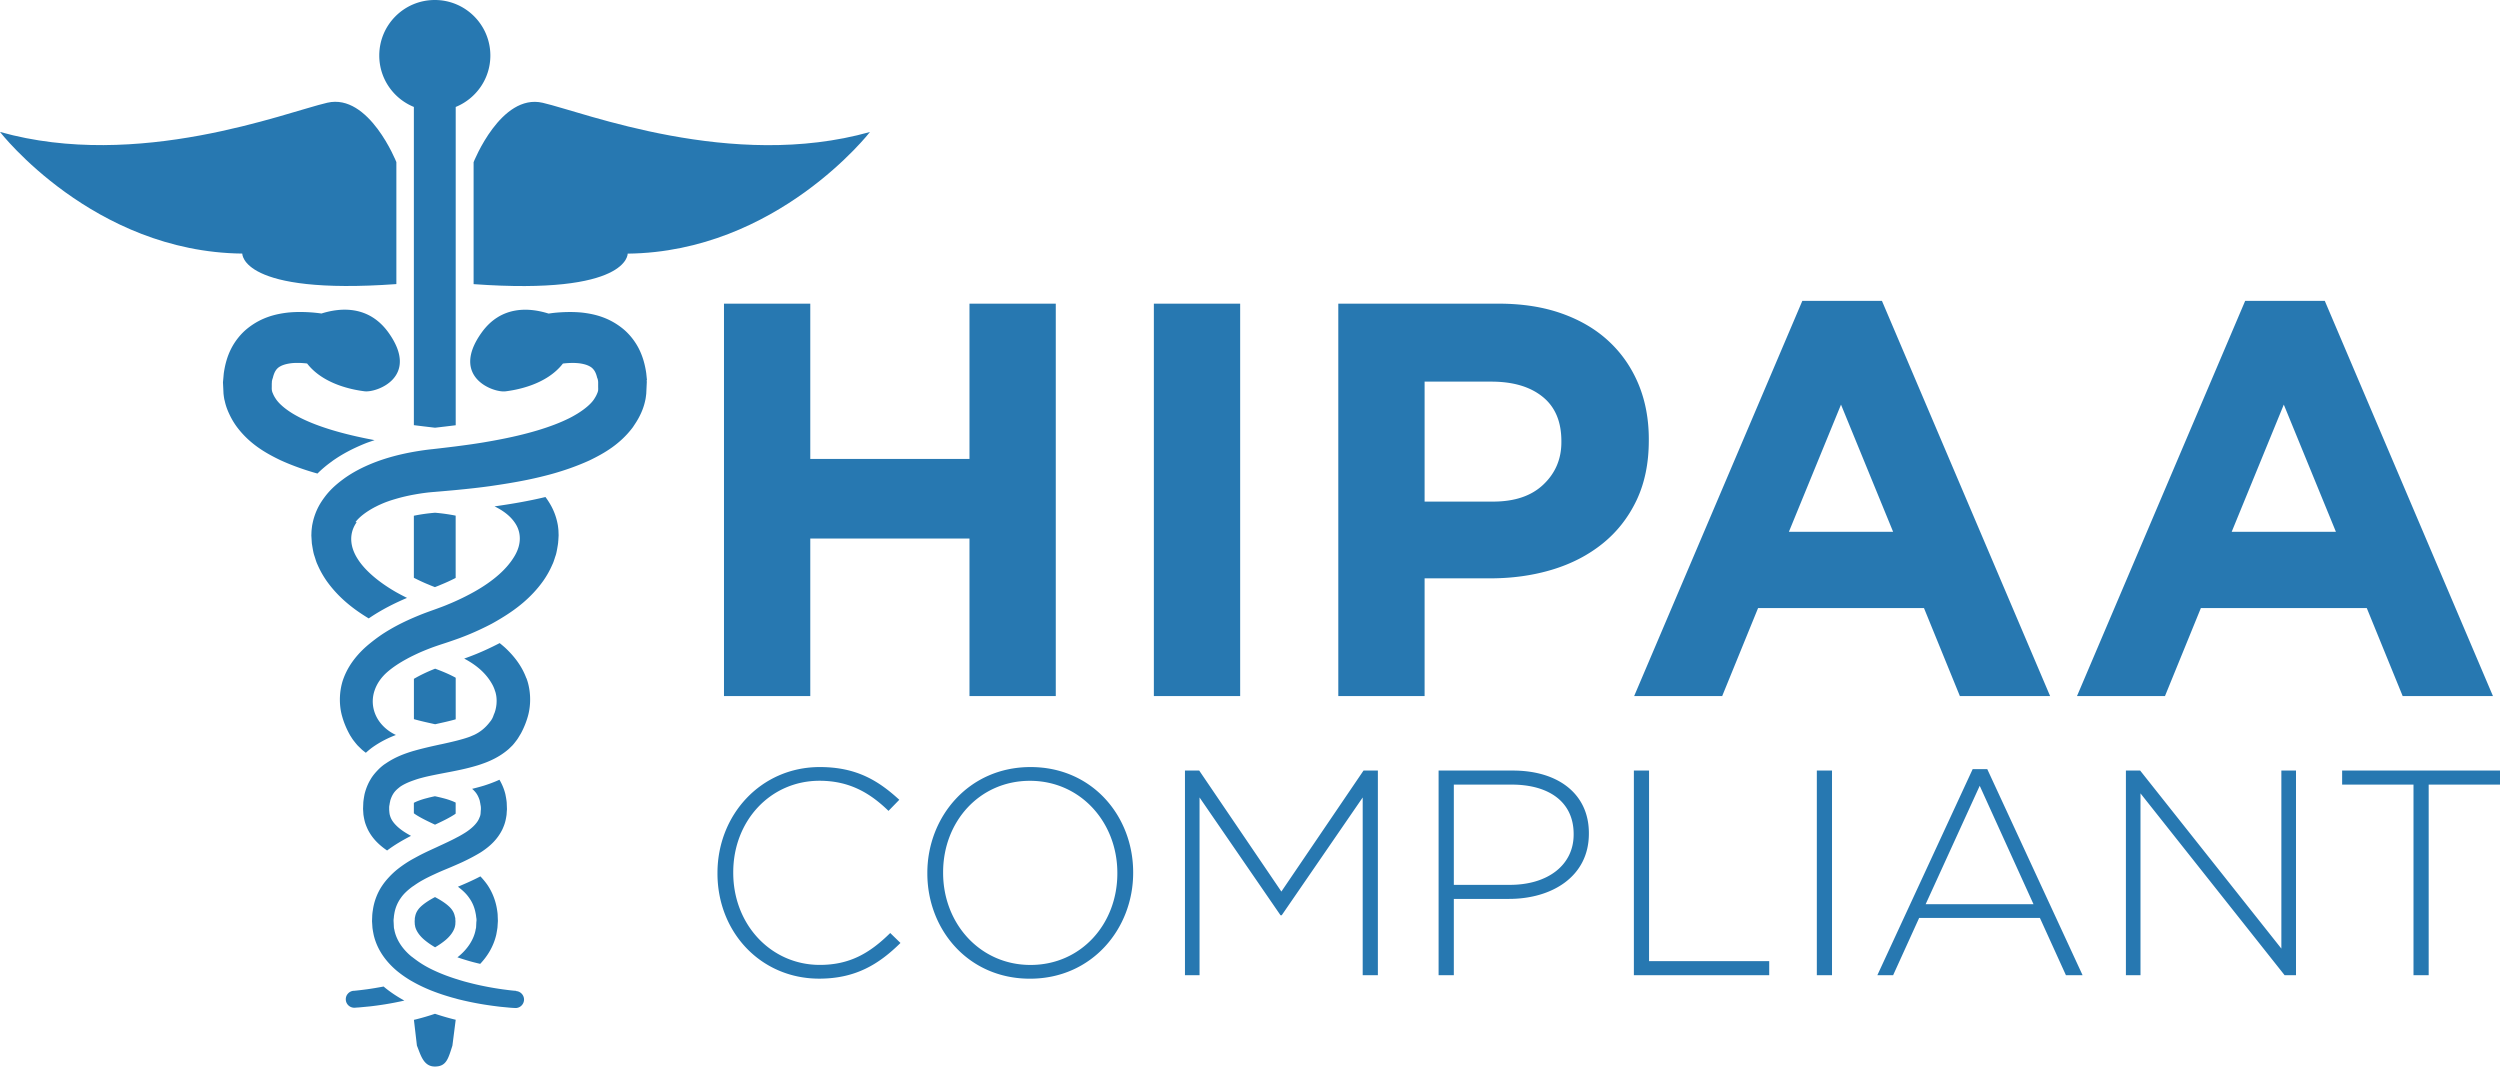
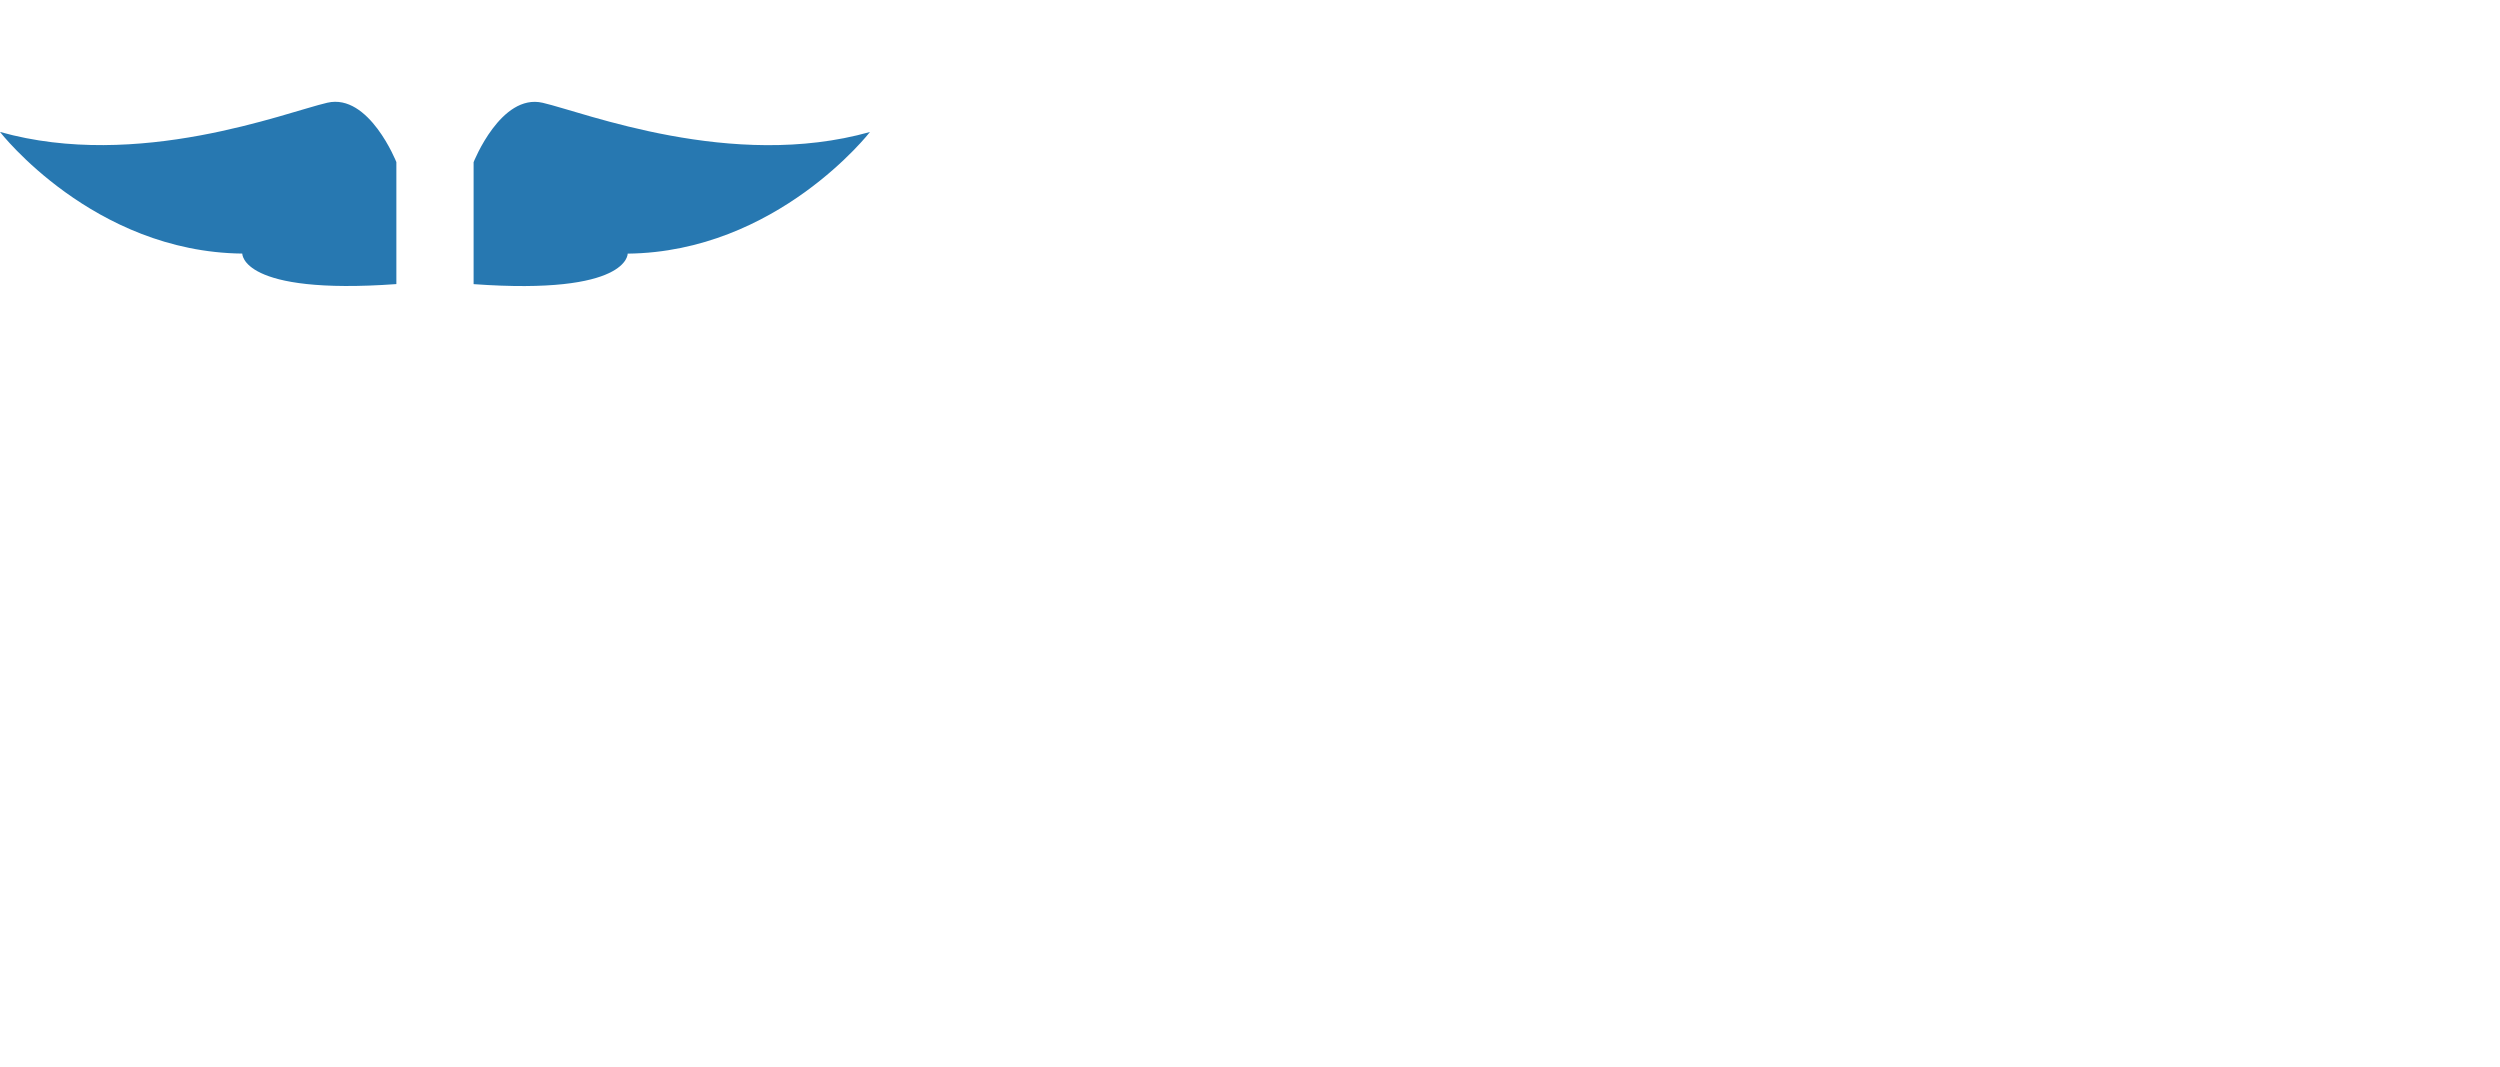
<svg xmlns="http://www.w3.org/2000/svg" id="Layer_2" data-name="Layer 2" viewBox="0 0 507.23 216.39">
  <defs>
    <style>.cls-1{fill:#2778b1}</style>
  </defs>
  <g id="Layer_1-2" data-name="Layer 1">
    <path class="cls-1" d="M110.09 20.85c-8.47-1.95-14 12.05-14 12.05v24.75c31.58 2.28 31.26-6.19 31.26-6.19 30.28-.33 49.16-24.68 49.16-24.68-28 7.88-57.96-3.98-66.42-5.93ZM80.42 57.64V32.89s-5.54-14-14-12.05C57.96 22.79 28 34.65 0 26.77c0 0 18.88 24.35 49.16 24.68 0 0-.32 8.46 31.26 6.19Z" />
-     <path class="cls-1" d="M83.97 21.7v64.56c1.32.17 2.73.34 4.29.52 1.52-.17 2.9-.34 4.2-.5V21.7c4.12-1.68 7.03-5.71 7.03-10.43C99.49 5.05 94.45 0 88.22 0S76.95 5.04 76.95 11.27c0 4.72 2.91 8.76 7.03 10.43ZM88.25 119.12c.41-.16.81-.31 1.21-.49.99-.4 1.97-.85 2.99-1.37v-12.64a37.09 37.09 0 0 0-4.19-.59c-1.52.13-2.95.33-4.29.61v12.59c1.04.53 2.04 1 3.02 1.39.43.19.85.35 1.27.51ZM92.28 165.2c.07-.04.12-.08.17-.13v-2.23c-.52-.26-1.39-.61-2.55-.9-.53-.14-1.09-.27-1.66-.39-.56.12-1.1.24-1.6.38-1.24.31-2.13.67-2.67.96v2.12c.08.06.16.12.26.19 1.06.71 2.49 1.4 4.03 2.12 1.54-.71 2.96-1.41 4.03-2.12ZM88.25 205.69c-1.24.42-2.52.8-3.88 1.14-.14.03-.26.06-.39.09l.61 5.23c.74 1.79 1.29 4.24 3.63 4.24s2.71-1.55 3.57-4.24l.67-5.25c-.1-.03-.2-.05-.3-.07-1.4-.35-2.67-.73-3.9-1.14ZM92.32 186.1c-.11-.62-.29-1.05-.61-1.5-.35-.51-1.24-1.43-3.45-2.59-2.22 1.17-3.1 2.08-3.43 2.56-.34.47-.52.91-.62 1.49-.03.12-.05.2-.05.29v.15l-.03.42.03.66c.03.13.06.26.07.38.21.93.92 1.95 1.96 2.8.64.53 1.35 1.01 2.09 1.44.73-.43 1.43-.9 2.07-1.43 1.04-.86 1.75-1.88 1.96-2.8.02-.13.05-.25.07-.38l.03-.67-.03-.4v-.16c0-.09-.03-.17-.04-.25ZM88.26 146.95c.06-.01.11-.03.17-.04.67-.15 1.32-.29 1.96-.44.72-.17 1.42-.34 2.07-.53v-8.43c-1.29-.72-2.74-1.31-4.17-1.84-1.61.63-3.06 1.33-4.31 2.06v8.18c1.26.36 2.65.67 4.11.99.06.01.12.03.18.04ZM96.65 186.93v.06l-.05 1.04c0 .2-.05.4-.11.59 0 .07 0 .05-.01.12-.38 1.91-1.6 3.8-3.43 5.3-.08.06-.16.12-.24.19.89.31 1.74.57 2.5.79.74.21 1.44.38 2.12.54 1.36-1.44 2.67-3.39 3.26-5.93.08-.42.17-.92.24-1.41l.09-1.36-.04-.99c0-.36-.04-.72-.12-1.22-.26-1.8-.94-3.58-1.92-5.04-.45-.66-.95-1.25-1.47-1.8-1.64.86-3.16 1.51-4.56 2.1.98.73 1.75 1.48 2.28 2.26.67.93 1.09 1.94 1.31 3.13.04.17.09.46.12.81.04.15.05.31.06.47V186.93Z" />
-     <path class="cls-1" d="m131.26 77.09-.14-1.36c-.26-1.83-.74-3.47-1.48-4.94-.81-1.61-2.01-3.11-3.39-4.2-2.89-2.29-5.83-2.89-8.07-3.16-2.13-.23-4.47-.1-5.89.06-.35.04-.67.09-.99.13-3.77-1.19-9.6-1.75-13.62 3.91-6.39 8.98 2.44 12.18 4.87 11.87 2.09-.26 8.29-1.28 11.66-5.64.94-.11 1.94-.16 2.88-.09.76.05 1.85.25 2.57.67.34.18.61.42.87.77.04.06.09.13.13.2.23.39.39.87.49 1.31.12.25.19.55.21.9V78.57c.02.26 0 .51 0 .61-.04.24-.11.47-.21.67-.15.39-.36.74-.57 1.07-.59.95-1.85 2.04-3.48 3.04-.5.3-1.02.6-1.58.88-3.62 1.81-8.66 3.32-14.99 4.49-.79.15-1.6.29-2.43.43-.78.13-1.57.25-2.39.37-1.02.15-2.1.29-3.25.44-1.29.16-2.68.33-4.19.5l-.53.06c-1.29.13-2.54.32-3.76.53-2.94.52-5.69 1.26-8.18 2.24-2.33.93-4.21 1.93-5.93 3.15-.13.1-.26.19-.39.29-.75.56-1.43 1.13-2.04 1.72-.59.58-1.12 1.18-1.59 1.82-.42.56-.81 1.15-1.15 1.77a12.93 12.93 0 0 0-1.23 3.29c-.05.25-.11.5-.15.75-.04.34-.09.72-.12 1.1l-.03.84v.03l.07 1.12c0 .08.02.18.02.29 0 .1.01.19.05.43.13.79.28 1.7.45 2.19.07.2.13.4.2.61.14.46.28.89.44 1.21.02.04.03.07.05.11.48 1.11 1.1 2.22 1.85 3.29 2.47 3.46 5.56 5.78 8.51 7.56 2.64-1.8 5.3-3.11 7.77-4.16-.72-.36-1.45-.74-2.22-1.17-3.54-2.03-6.29-4.39-7.74-6.66-1.67-2.56-1.5-4.66-1.06-5.97.19-.55.46-1.07.81-1.57h-.25c.81-1.1 2.25-2.14 3.8-2.98.11-.06.21-.11.32-.16.04-.02.07-.04.11-.06.28-.14.54-.27.82-.39.1-.04.19-.09.29-.13.42-.18.84-.35 1.24-.49.03 0 .05-.02.08-.03h.01c.54-.2 1.11-.36 1.68-.53 1.11-.32 2.27-.59 3.47-.81.72-.13 1.45-.25 2.21-.35.68-.09 1.37-.16 2.08-.21.11 0 .21-.03.33-.03 1.37-.11 2.65-.23 3.86-.34 2.6-.25 4.88-.5 6.96-.79 2.5-.36 5.05-.76 7.63-1.29.88-.18 1.76-.38 2.64-.59.81-.2 1.62-.4 2.43-.63 2.54-.71 5.07-1.6 7.53-2.72 2.97-1.44 6.12-3.24 8.68-6.58.17-.22.31-.45.46-.68 1.03-1.51 1.78-3.16 2.12-4.73.01-.06.03-.12.04-.18.08-.26.16-.93.21-1.37l.11-2.35-.02-.36v-.05ZM106.78 137.58c-.84-2.26-2.25-4.26-4.31-6.18-.36-.32-.72-.62-1.09-.92-2.1 1.09-4.14 2.01-6.08 2.73-.36.14-.75.28-1.12.41 2.3 1.22 4.41 2.86 5.74 5.32.19.35.34.72.47 1.09h-.01s.03.08.04.12l.09.24c.12.41.2.83.23 1.26.07.84-.02 1.72-.26 2.57-.02.05-.04.11-.05.16-.06.21-.16.42-.24.62-.07.18-.12.37-.21.55-.04.1-.09.21-.15.3l-.12.2-.04.07c-.08.12-.17.23-.26.34-.91 1.2-1.94 2.04-3.22 2.65-.06.03-.13.05-.2.08-.3.13-.6.27-.93.38-.71.25-1.46.46-2.23.66l-.35.09c-.01 0-.02 0-.04.01-.97.24-1.99.47-3.04.7h-.04l-1.08.24c-1.39.31-2.8.64-4.27 1.06h-.02c-1.78.53-3.7 1.21-5.63 2.51l-.35.23c-.52.37-1.03.82-1.49 1.32-.4.42-.77.87-1.09 1.34-.08.12-.16.26-.24.39-.53.87-.95 1.89-1.23 3.03-.07.38-.2 1.08-.25 1.69l-.05 1.27.03.49.04.63c.05.37.12.75.2 1.11.16.72.35 1.18.65 1.86 1 2.07 2.57 3.41 3.96 4.36 1.55-1.17 3.2-2.12 4.85-2.97-.53-.29-1.04-.59-1.51-.9-.79-.53-2.18-1.61-2.65-2.9 0-.01-.04-.12-.05-.13-.02-.07-.05-.16-.08-.28-.07-.23-.09-.49-.12-.78 0-.09-.01-.16-.02-.25V163.8c0-.17.03-.35.07-.53.03-.22.06-.4.1-.56l.03-.14c.02-.12.05-.23.09-.35.34-.99.76-1.62 1.5-2.24.16-.13.31-.26.5-.4.63-.42 1.43-.8 2.33-1.13.13-.05.28-.1.42-.15.51-.18 1.04-.35 1.6-.49.84-.23 1.74-.42 2.68-.61.59-.12 1.17-.23 1.78-.35.79-.15 1.6-.3 2.42-.47 1.44-.29 2.91-.63 4.48-1.11.4-.12.81-.27 1.23-.42.72-.26 1.47-.58 2.23-.98.63-.33 1.26-.71 1.88-1.17.32-.23.63-.48.94-.75l.73-.71c.26-.28.52-.62.76-.94.23-.29.31-.43.39-.55l.58-.96c.61-1.15 1.06-2.26 1.39-3.42.49-1.7.59-3.6.33-5.36-.13-.86-.33-1.7-.63-2.45ZM77.82 200.16c-1.22.23-2.3.41-3.23.54-1.03.14-1.96.25-2.71.32h-.1c-.46.03-.88.23-1.19.58-.31.34-.46.79-.43 1.24.05.91.81 1.62 1.72 1.62h.1s.32-.03.85-.06l2.22-.21c1.75-.2 4.11-.53 6.99-1.18-1.22-.67-2.51-1.48-3.8-2.51-.14-.11-.28-.23-.42-.35ZM104.72 201.03h-.09c-.44-.03-1.4-.13-2.7-.31a60.466 60.466 0 0 1-5.94-1.13c-.59-.15-1.21-.3-1.85-.48-.28-.08-.58-.17-.88-.26-.26-.08-.53-.17-.8-.25-1.35-.43-2.77-.95-4.2-1.61-.82-.37-1.63-.79-2.42-1.27-.64-.39-1.26-.82-1.87-1.29-.08-.06-.17-.12-.25-.19-.08-.07-.17-.12-.26-.19-1.82-1.5-3.04-3.38-3.43-5.29 0-.05-.02-.1-.02-.14-.06-.18-.09-.37-.1-.56l-.05-1.04c-.03-.27 0-.55.04-.81.02-.38.08-.69.12-.92a7.53 7.53 0 0 1 1.32-3.12c.52-.76 1.29-1.5 2.27-2.23.11-.08.24-.16.36-.24.54-.38 1.13-.77 1.81-1.14.68-.38 1.41-.74 2.21-1.11.09-.04.18-.08.26-.12.81-.38 1.67-.74 2.58-1.12.54-.22 1.07-.45 1.62-.69.45-.2.9-.39 1.37-.61.7-.33 1.43-.69 2.17-1.09.47-.26.95-.52 1.44-.82.18-.11.36-.23.55-.36 1.37-.94 2.96-2.3 3.98-4.43.26-.59.46-1.08.62-1.79.08-.37.15-.74.2-1.11l.04-.63.04-.48-.05-1.34c-.04-.53-.17-1.2-.27-1.71a10.71 10.71 0 0 0-1.21-2.95c-1.13.52-2.2.9-3.14 1.2-.83.25-1.62.46-2.4.65.76.65 1.17 1.27 1.5 2.25.04.11.06.22.08.34l.03.15c.04.18.07.36.1.56.06.25.07.48.07.67V164.19c0 .06 0 .12-.02.19l-.02.31-.02.33c-.02.31-.1.6-.23.86-.46 1.3-1.87 2.38-2.66 2.91-.47.31-.98.61-1.51.9-.22.12-.45.23-.67.35-.54.29-1.1.56-1.69.84-.59.28-1.19.56-1.8.84-.23.11-.48.23-.71.33-.78.36-1.57.72-2.36 1.11-.63.31-1.28.66-1.93 1.02a23.065 23.065 0 0 0-3.26 2.15c-.58.46-1.13.97-1.66 1.53-.52.55-1.02 1.14-1.47 1.81-.99 1.45-1.67 3.23-1.91 5-.06.35-.12.81-.13 1.2l-.04 1.03.09 1.37c.07.5.16.99.26 1.47.59 2.49 1.9 4.43 3.25 5.87.6.64 1.21 1.19 1.77 1.63l.12.09c.76.6 1.53 1.11 2.27 1.56.24.14.48.27.71.4 1.2.67 2.35 1.19 3.4 1.62.29.12.59.23.88.34.99.37 2.01.71 3.08 1.02.36.11.74.21 1.12.31.24.07.47.14.73.2.44.11.87.21 1.28.3 2.81.64 5.12.95 7.03 1.18.96.09 1.73.17 2.24.21l.89.05c.91 0 1.66-.71 1.72-1.62a1.73 1.73 0 0 0-1.62-1.82Z" />
-     <path class="cls-1" d="M113.31 107.68c-.02-.31-.07-.7-.12-1.08-.04-.23-.09-.47-.14-.7-.25-1.12-.67-2.25-1.24-3.29-.34-.62-.72-1.2-1.14-1.77-3.49.84-6.96 1.42-10.33 1.9 1.82.89 3.15 1.95 4.01 3.16.31.43.57.88.75 1.36.45 1.18.71 3.07-.6 5.39-1.53 2.7-4.34 5.21-8.36 7.46a48.047 48.047 0 0 1-3.69 1.85c-.4.18-.8.36-1.2.52l-.15.06c-.93.41-1.87.74-2.85 1.1-.05.02-.09.03-.14.05-.78.28-1.62.58-2.6.96-.51.21-1.03.42-1.54.64-1.6.69-3.23 1.47-4.86 2.43-.7.41-1.41.85-2.1 1.34-.63.44-1.26.92-1.88 1.42-.37.3-.74.61-1.1.94-2.05 1.9-3.45 3.91-4.29 6.12-.3.77-.51 1.62-.64 2.49-.26 1.77-.16 3.67.33 5.35.33 1.17.79 2.29 1.39 3.42l.26.47s.03.05.04.05l.29.46c.08.12.16.25.38.53.25.32.52.66.78.95l.8.78c.28.25.57.47.86.69.42-.38.86-.75 1.31-1.08 1.64-1.16 3.26-1.95 4.79-2.53-2.41-1.13-4.1-3.13-4.57-5.5-.24-1.21-.14-2.43.26-3.58.46-1.34 1.32-2.6 2.55-3.68 1.17-1.02 2.54-1.9 3.94-2.66.49-.27.98-.52 1.46-.75.41-.2.82-.39 1.22-.57 1.01-.44 1.97-.82 2.83-1.13.07-.03.16-.05.23-.08.54-.19 1.17-.4 1.88-.63.74-.24 1.53-.51 2.32-.79.45-.16.89-.31 1.31-.48 1.19-.45 2.4-.96 3.63-1.54.74-.35 1.49-.71 2.25-1.11.03-.01.05-.03.08-.04.64-.35 1.3-.73 1.97-1.14 2.93-1.77 6.04-4.09 8.52-7.57.74-1.06 1.36-2.16 1.84-3.28.02-.04.03-.07.05-.1.16-.32.3-.76.45-1.22.06-.2.13-.41.2-.6.17-.5.32-1.42.44-2.15.04-.28.05-.37.06-.46 0-.11.01-.21.03-.36l.06-1.05v-.12l-.03-.83ZM67.4 93.56c2-1.42 4.17-2.57 6.83-3.64.57-.22 1.17-.41 1.77-.62-6.34-1.18-11.38-2.69-15-4.5-.55-.28-1.08-.57-1.58-.87-1.63-.99-2.89-2.09-3.51-3.08-.2-.3-.4-.65-.55-1.04-.09-.18-.15-.37-.19-.58-.04-.26-.04-.48-.03-.69V77.95c0-.12.01-.23.02-.34v-.17c.04-.28.1-.53.19-.74.11-.48.28-1 .52-1.41.04-.06.08-.13.12-.19.25-.34.52-.58.86-.76.72-.42 1.82-.62 2.61-.68.28-.02.6-.03.93-.03.65 0 1.29.05 1.92.12 3.37 4.36 9.58 5.38 11.66 5.64 2.44.31 11.27-2.89 4.88-11.87-4.03-5.65-9.85-5.1-13.63-3.91-.32-.05-.65-.09-1-.13-1.4-.15-3.7-.29-5.91-.05-2.21.27-5.15.87-8.04 3.16-1.38 1.09-2.58 2.59-3.39 4.2-.74 1.47-1.22 3.11-1.48 5l-.16 1.78.11 2.3c.05.43.13 1.07.21 1.33.02.06.04.12.05.19.18.84.48 1.7.88 2.55.45.98 1.02 1.96 1.71 2.86 2.55 3.32 5.7 5.13 8.72 6.58 2.44 1.11 4.95 1.99 7.49 2.7.89-.89 1.89-1.73 3.01-2.52ZM196.7 141.22v-31.96h-32.3v31.96h-17.51V61.61h17.51v31.5h32.3v-31.5h17.51v79.61H196.7ZM234.11 141.22V61.61h17.51v79.61h-17.51ZM332.03 101.53c-1.67 3.49-3.96 6.41-6.88 8.76-2.92 2.35-6.33 4.11-10.23 5.29-3.91 1.18-8.09 1.76-12.57 1.76h-13.31v23.88h-17.51V61.61h32.53c4.78 0 9.04.66 12.79 1.99s6.94 3.2 9.55 5.63c2.62 2.43 4.62 5.33 6.03 8.7 1.4 3.37 2.1 7.11 2.1 11.2v.23c0 4.63-.84 8.68-2.5 12.17Zm-15.24-12.05c0-3.94-1.27-6.94-3.81-8.98-2.54-2.05-6.01-3.07-10.41-3.07h-13.53v24.34h13.88c4.4 0 7.81-1.15 10.23-3.47 2.43-2.31 3.64-5.17 3.64-8.59v-.23ZM397.64 141.22l-7.28-17.85H356.7l-7.28 17.85h-17.86l34.12-80.18h16.15l34.12 80.18h-18.31Zm-24.11-59.14-10.58 25.82h21.15l-10.58-25.82ZM487.48 141.22l-7.28-17.85h-33.66l-7.28 17.85h-17.85l34.12-80.18h16.15l34.12 80.18h-18.31Zm-24.11-59.14-10.58 25.82h21.15l-10.58-25.82ZM145.57 177.22v-.12c0-11.74 8.78-21.47 20.76-21.47 7.41 0 11.86 2.73 16.13 6.64l-2.19 2.25c-3.62-3.5-7.77-6.11-14-6.11-9.96 0-17.5 8.13-17.5 18.56v.12c0 10.5 7.65 18.68 17.56 18.68 5.99 0 10.08-2.31 14.29-6.47l2.08 2.02c-4.39 4.33-9.13 7.24-16.49 7.24-11.86 0-20.64-9.43-20.64-21.35ZM188.15 177.22v-.12c0-11.33 8.36-21.47 20.94-21.47s20.82 10.02 20.82 21.35v.12c0 11.33-8.36 21.47-20.94 21.47s-20.82-10.02-20.82-21.35Zm38.55 0v-.12c0-10.26-7.47-18.68-17.73-18.68s-17.62 8.3-17.62 18.56v.12c0 10.26 7.47 18.68 17.73 18.68s17.62-8.3 17.62-18.56ZM240.4 156.34h2.91l16.67 24.55 16.67-24.55h2.91v41.52h-3.08V161.8l-16.43 23.9h-.24l-16.43-23.9v36.06h-2.96v-41.52ZM291.88 156.34h15.07c9.13 0 15.42 4.69 15.42 12.69v.12c0 8.72-7.53 13.23-16.19 13.23h-11.21v15.48h-3.09v-41.52Zm14.47 23.19c7.71 0 12.93-4.03 12.93-10.2v-.12c0-6.58-5.1-10.02-12.57-10.02h-11.74v20.34h11.39ZM331.5 156.34h3.08v38.67h24.38v2.85H331.5v-41.52ZM368.62 156.34h3.08v41.52h-3.08v-41.52ZM400.24 156.05h2.96l19.34 41.81h-3.38l-5.28-11.62h-24.5l-5.28 11.62h-3.2l19.34-41.81Zm12.34 27.4-10.91-24.02-10.97 24.02h21.89ZM431.31 156.34h2.91l28.65 36.12v-36.12h2.97v41.52h-2.31l-29.24-36.89v36.89h-2.96v-41.52ZM489.67 159.19H475.2v-2.85h32.03v2.85h-14.47v38.67h-3.08v-38.67Z" />
  </g>
</svg>